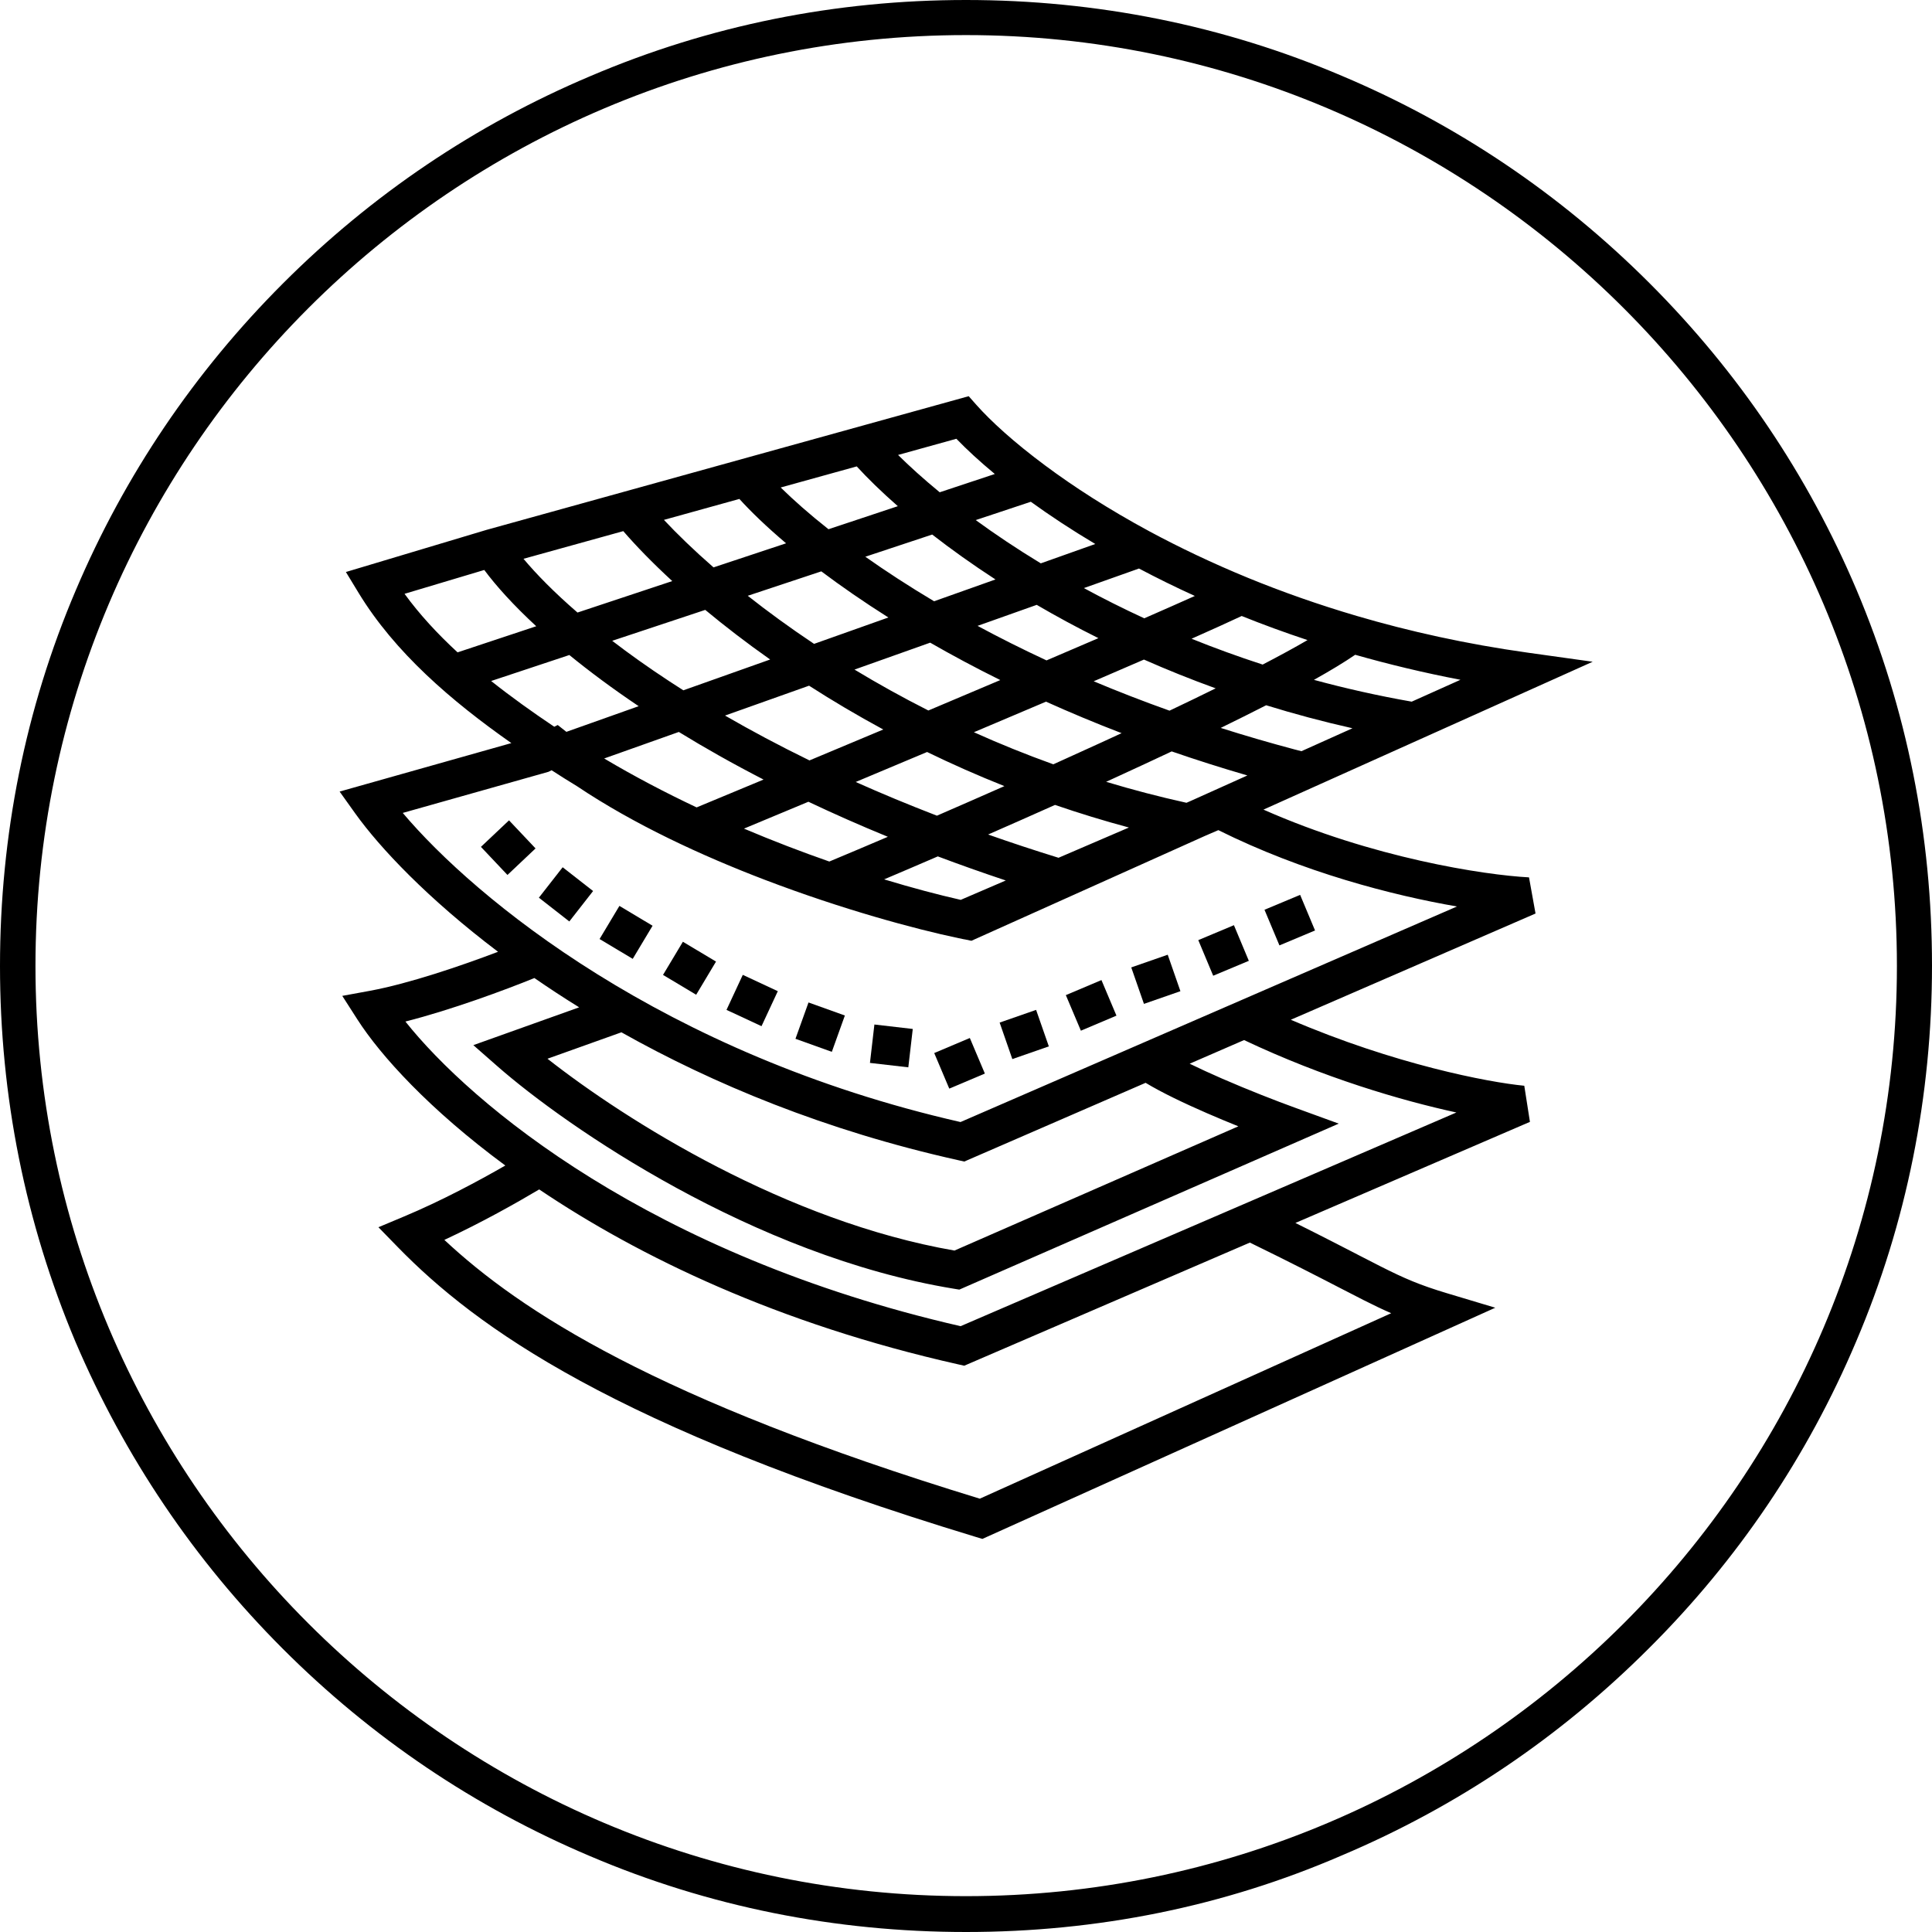
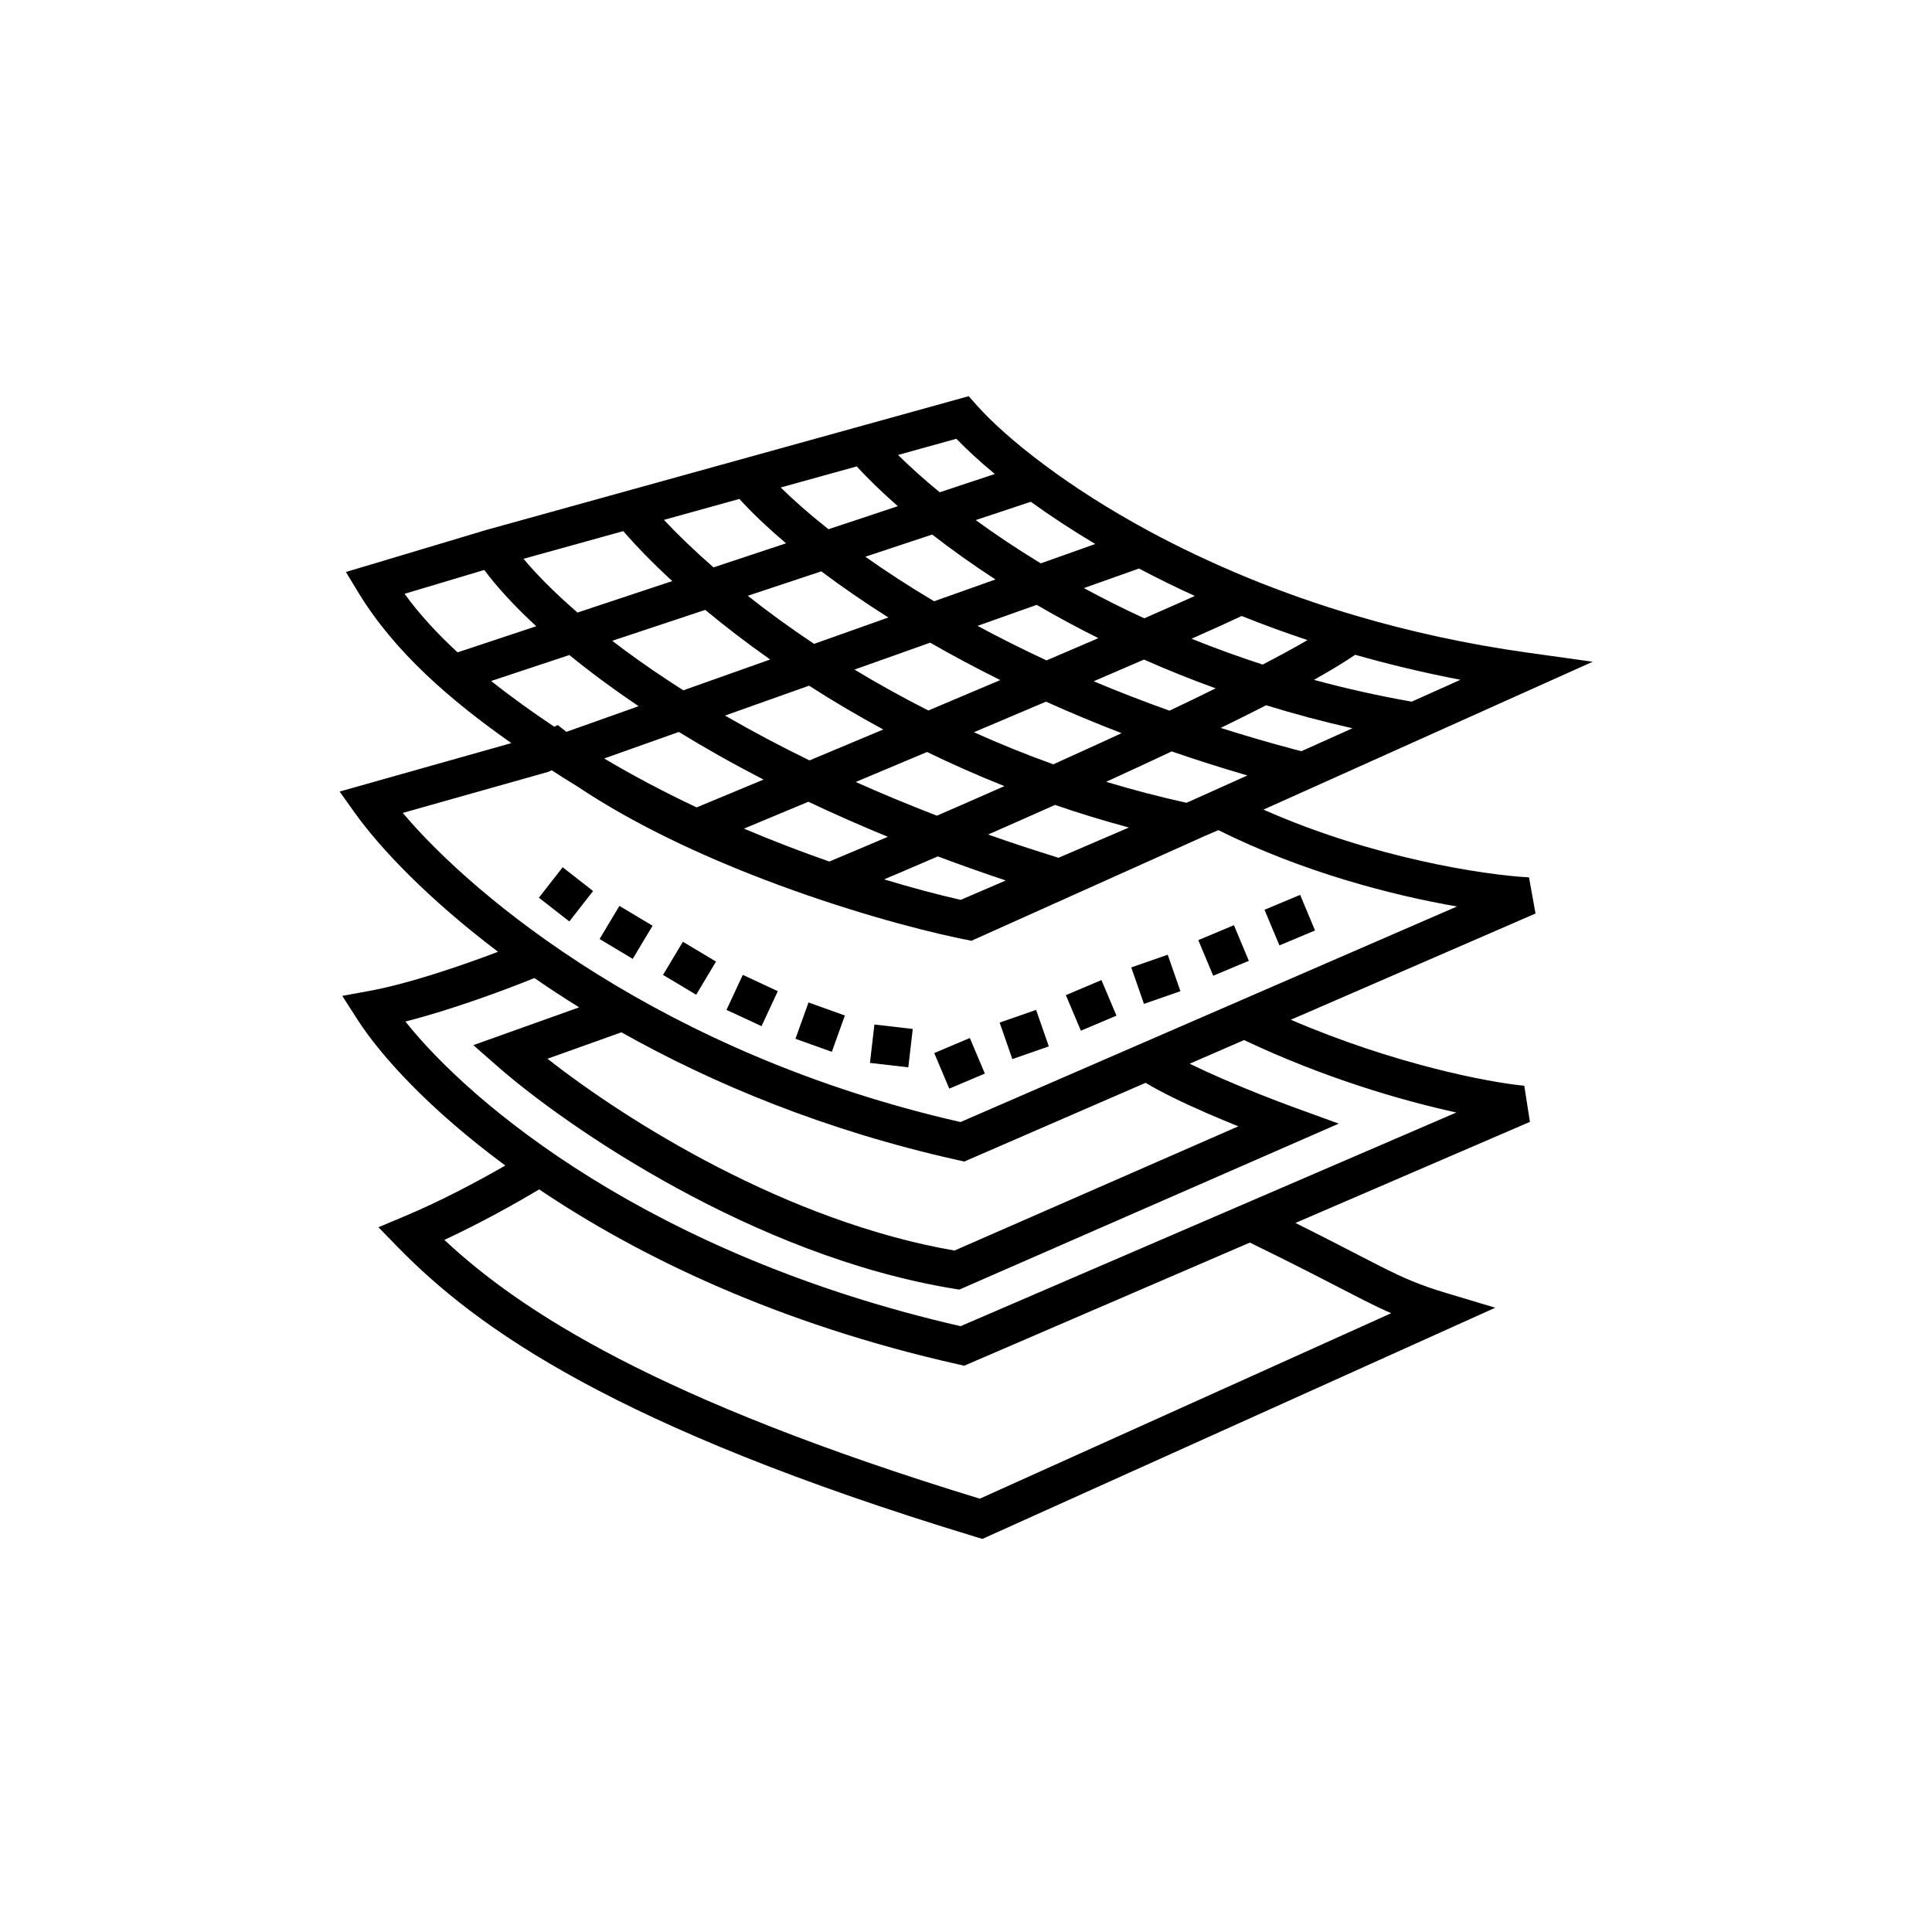
<svg xmlns="http://www.w3.org/2000/svg" width="56" height="56" viewBox="0 0 56 56" fill="none">
  <g id="Group 4467">
    <g id="Vector">
-       <path d="M28 56C24.216 56 20.541 55.267 17.106 53.802C13.77 52.391 10.773 50.367 8.203 47.797C5.622 45.216 3.609 42.219 2.188 38.894C0.733 35.438 0 31.773 0 28C0 24.227 0.733 20.541 2.198 17.106C3.609 13.781 5.633 10.784 8.203 8.214C10.773 5.644 13.77 3.62 17.106 2.209C20.562 0.733 24.227 0 28 0C31.773 0 35.459 0.733 38.894 2.198C42.241 3.609 45.237 5.633 47.808 8.203C50.389 10.784 52.402 13.77 53.812 17.095C55.278 20.562 56 24.227 56 27.989C56 31.752 55.267 35.448 53.802 38.883C52.391 42.219 50.367 45.216 47.797 47.775C45.216 50.356 42.23 52.369 38.894 53.78C35.459 55.267 31.795 56 28 56ZM28 1.017C13.136 1.017 1.028 13.125 1.028 28C1.028 42.875 13.136 54.961 28 54.961C42.864 54.961 54.983 42.864 54.983 28C54.983 13.136 42.864 1.017 28 1.017Z" fill="black" />
-       <path d="M15.523 24.592L14.754 23.778L13.94 24.547L14.709 25.361L15.523 24.592Z" fill="black" />
      <path d="M16.309 25.138L17.191 25.827L16.502 26.709L15.62 26.02L16.309 25.138Z" fill="black" />
      <path d="M18.915 26.833L17.954 26.258L17.379 27.218L18.34 27.793L18.915 26.833Z" fill="black" />
      <path d="M21.53 28.257L22.545 28.73L22.073 29.744L21.058 29.272L21.53 28.257Z" fill="black" />
      <path d="M20.754 27.872L19.794 27.297L19.218 28.258L20.179 28.833L20.754 27.872Z" fill="black" />
      <path d="M23.435 29.057L24.489 29.435L24.111 30.488L23.057 30.11L23.435 29.057Z" fill="black" />
      <path d="M26.457 29.825L25.345 29.696L25.216 30.809L26.328 30.937L26.457 29.825Z" fill="black" />
      <path d="M27.079 30.523L28.111 30.087L28.547 31.118L27.515 31.554L27.079 30.523Z" fill="black" />
      <path d="M31.926 28.408L30.894 28.844L31.33 29.875L32.361 29.439L31.926 28.408Z" fill="black" />
      <path d="M28.975 29.64L30.032 29.272L30.401 30.33L29.343 30.698L28.975 29.64Z" fill="black" />
      <path d="M33.847 27.673L32.79 28.041L33.158 29.098L34.215 28.73L33.847 27.673Z" fill="black" />
      <path d="M34.733 27.25L35.766 26.817L36.198 27.85L35.165 28.282L34.733 27.25Z" fill="black" />
      <path d="M37.685 25.938L36.652 26.37L37.085 27.403L38.117 26.97L37.685 25.938Z" fill="black" />
      <path fill-rule="evenodd" clip-rule="evenodd" d="M28.078 11.484L28.304 11.739C28.712 12.198 29.379 12.813 30.301 13.497C31.116 14.103 32.125 14.758 33.318 15.402C34.178 15.865 35.133 16.322 36.18 16.752C37.15 17.149 38.2 17.522 39.326 17.853C40.842 18.299 42.497 18.668 44.285 18.918L46.165 19.181L36.622 23.467C39.784 24.867 43.014 25.362 44.319 25.431L44.508 26.479L37.415 29.558C40.414 30.846 43.133 31.37 44.182 31.471L44.346 32.518L37.548 35.448C38.309 35.826 38.883 36.124 39.346 36.362L39.346 36.363C39.602 36.495 39.824 36.61 40.023 36.71C40.708 37.056 41.155 37.249 41.938 37.484L43.341 37.905L28.475 44.606L28.279 44.547C17.783 41.359 13.805 38.479 11.53 36.148L10.969 35.572L11.71 35.261C12.799 34.805 13.868 34.231 14.647 33.783C12.446 32.16 11.032 30.598 10.361 29.552L9.921 28.866L10.722 28.719C11.852 28.511 13.365 27.995 14.436 27.588C12.4 26.048 11.014 24.579 10.296 23.577L9.844 22.944L14.822 21.539C13.081 20.317 11.444 18.912 10.394 17.185L10.026 16.58L14.108 15.357L28.078 11.484ZM15.629 34.476C14.971 34.867 13.969 35.433 12.88 35.939C15.08 37.996 19.019 40.573 28.4 43.44L40.325 38.064C40.071 37.954 39.818 37.832 39.531 37.687C39.318 37.58 39.09 37.462 38.828 37.326L38.828 37.326C38.212 37.008 37.414 36.595 36.228 36.017L27.949 39.586L27.776 39.547C22.547 38.372 18.523 36.425 15.629 34.476ZM34.483 30.832L36.06 30.147C38.372 31.241 40.606 31.896 42.214 32.246L27.843 38.44C18.854 36.38 13.656 32.005 11.751 29.61C13.098 29.267 14.63 28.698 15.49 28.349C15.901 28.633 16.333 28.917 16.787 29.198L13.72 30.294L14.419 30.907C16.419 32.662 21.845 36.403 27.647 37.354L27.806 37.38L38.804 32.569L37.519 32.101C37.014 31.918 36.203 31.604 35.418 31.262C35.086 31.117 34.767 30.971 34.483 30.832ZM27.956 27.227L27.953 27.228L27.783 27.193C26.516 26.927 24.411 26.357 22.18 25.506C20.332 24.801 18.372 23.893 16.726 22.789C16.478 22.639 16.232 22.484 15.989 22.326L15.898 22.371L11.674 23.563C13.77 26.045 19.23 30.562 27.841 32.523L42.231 26.275C40.358 25.951 37.771 25.284 35.314 24.062L34.938 24.224L28.157 27.269L27.956 27.227ZM36.156 22.477L34.497 23.223L34.39 23.269C33.589 23.092 32.813 22.888 32.062 22.661C32.172 22.61 32.282 22.56 32.391 22.51C32.922 22.267 33.448 22.022 33.962 21.78C34.665 22.023 35.397 22.256 36.156 22.477ZM30.58 23.331C31.271 23.568 31.985 23.788 32.722 23.986L30.682 24.863C29.976 24.645 29.296 24.42 28.641 24.189C29.274 23.912 29.925 23.624 30.58 23.331ZM27.183 24.823C27.815 25.061 28.472 25.294 29.153 25.521L27.847 26.083C27.199 25.936 26.448 25.738 25.627 25.489C26.114 25.283 26.636 25.059 27.183 24.823ZM18.512 20.469L16.417 21.213L16.166 21.015L16.065 21.065C15.429 20.638 14.813 20.198 14.236 19.739L16.503 18.986C17.084 19.46 17.753 19.959 18.512 20.469ZM26.031 13.187C26.363 13.516 26.766 13.881 27.238 14.269L28.835 13.739C28.391 13.371 28.019 13.027 27.721 12.718L26.031 13.187ZM29.879 14.544L28.282 15.075C28.844 15.485 29.474 15.908 30.168 16.329L31.747 15.768C31.052 15.354 30.429 14.942 29.879 14.544ZM33.014 16.479L31.417 17.046C31.968 17.345 32.551 17.638 33.167 17.922C33.714 17.683 34.209 17.464 34.633 17.274C34.063 17.015 33.523 16.748 33.014 16.479ZM35.991 17.855C35.621 18.029 35.126 18.253 34.538 18.514C35.194 18.779 35.882 19.03 36.599 19.263C37.089 19.008 37.527 18.77 37.899 18.553C37.235 18.333 36.598 18.099 35.991 17.855ZM39.281 18.979C38.97 19.192 38.564 19.438 38.085 19.706C38.988 19.951 39.934 20.165 40.919 20.338L42.332 19.704C41.263 19.499 40.246 19.254 39.281 18.979ZM39.202 21.109C38.335 20.914 37.5 20.69 36.7 20.442C36.285 20.654 35.844 20.874 35.383 21.099C36.079 21.32 36.801 21.531 37.55 21.73L37.552 21.73L37.722 21.774L39.202 21.109ZM33.899 20.599C34.363 20.379 34.811 20.162 35.237 19.952C34.512 19.69 33.819 19.41 33.158 19.118C32.7 19.317 32.211 19.528 31.701 19.747C32.397 20.04 33.13 20.325 33.899 20.599ZM30.319 20.338C31.012 20.65 31.742 20.956 32.51 21.251C32.32 21.339 32.128 21.428 31.935 21.516C31.47 21.729 31 21.942 30.531 22.154C29.729 21.866 28.962 21.554 28.229 21.224C28.937 20.925 29.639 20.627 30.319 20.338ZM30.334 19.142C30.854 18.92 31.358 18.704 31.838 18.497C31.206 18.183 30.61 17.859 30.05 17.532L28.335 18.141C28.958 18.477 29.624 18.812 30.334 19.142ZM26.962 18.628C27.592 18.99 28.27 19.354 28.994 19.712C28.309 20.003 27.609 20.299 26.909 20.594C26.151 20.211 25.436 19.812 24.768 19.408L26.962 18.628ZM27.075 17.428L28.854 16.796C28.175 16.355 27.563 15.916 27.02 15.494L25.082 16.137C25.671 16.553 26.335 16.987 27.075 17.428ZM23.806 16.561C24.376 16.989 25.024 17.439 25.75 17.898L23.596 18.663C22.892 18.193 22.25 17.724 21.674 17.269L23.806 16.561ZM24.014 15.34L26.024 14.672C25.545 14.252 25.147 13.862 24.833 13.519L22.629 14.13C22.991 14.486 23.452 14.896 24.014 15.34ZM21.431 14.462C21.767 14.832 22.218 15.268 22.785 15.748L20.682 16.446C20.11 15.947 19.629 15.48 19.244 15.069L21.431 14.462ZM18.066 15.395L15.174 16.197C15.54 16.635 16.057 17.165 16.739 17.755L19.486 16.843C18.907 16.31 18.431 15.818 18.066 15.395ZM20.442 17.678L17.745 18.574C18.236 18.951 18.787 19.344 19.401 19.747C19.533 19.834 19.669 19.921 19.807 20.009L22.323 19.116C21.63 18.628 21.002 18.143 20.442 17.678ZM23.451 19.875L21.015 20.741C21.761 21.172 22.576 21.608 23.463 22.041C24.152 21.753 24.871 21.451 25.602 21.145C24.837 20.731 24.12 20.305 23.451 19.875ZM26.872 21.797C26.173 22.091 25.478 22.383 24.803 22.666C25.543 22.997 26.327 23.323 27.157 23.643C27.786 23.37 28.444 23.082 29.113 22.786C28.332 22.475 27.584 22.143 26.872 21.797ZM24.038 24.972C24.545 24.76 25.117 24.519 25.735 24.255C24.923 23.922 24.156 23.582 23.432 23.239C22.77 23.516 22.141 23.778 21.564 24.018C22.409 24.376 23.242 24.694 24.038 24.972ZM20.192 23.403C20.769 23.164 21.425 22.891 22.132 22.596C21.238 22.136 20.42 21.673 19.676 21.216L17.512 21.985C18.384 22.503 19.287 22.976 20.192 23.403ZM13.263 18.909L15.543 18.152C14.879 17.538 14.38 16.983 14.037 16.521L11.726 17.212C12.163 17.813 12.684 18.375 13.263 18.909ZM33.206 31.386L27.95 33.668L27.776 33.629C23.917 32.77 20.656 31.409 18.012 29.922L15.869 30.688C18.163 32.491 22.794 35.403 27.666 36.248L35.894 32.647C35.599 32.528 35.289 32.399 34.981 32.265C34.344 31.988 33.685 31.676 33.206 31.386Z" fill="black" />
    </g>
  </g>
</svg>